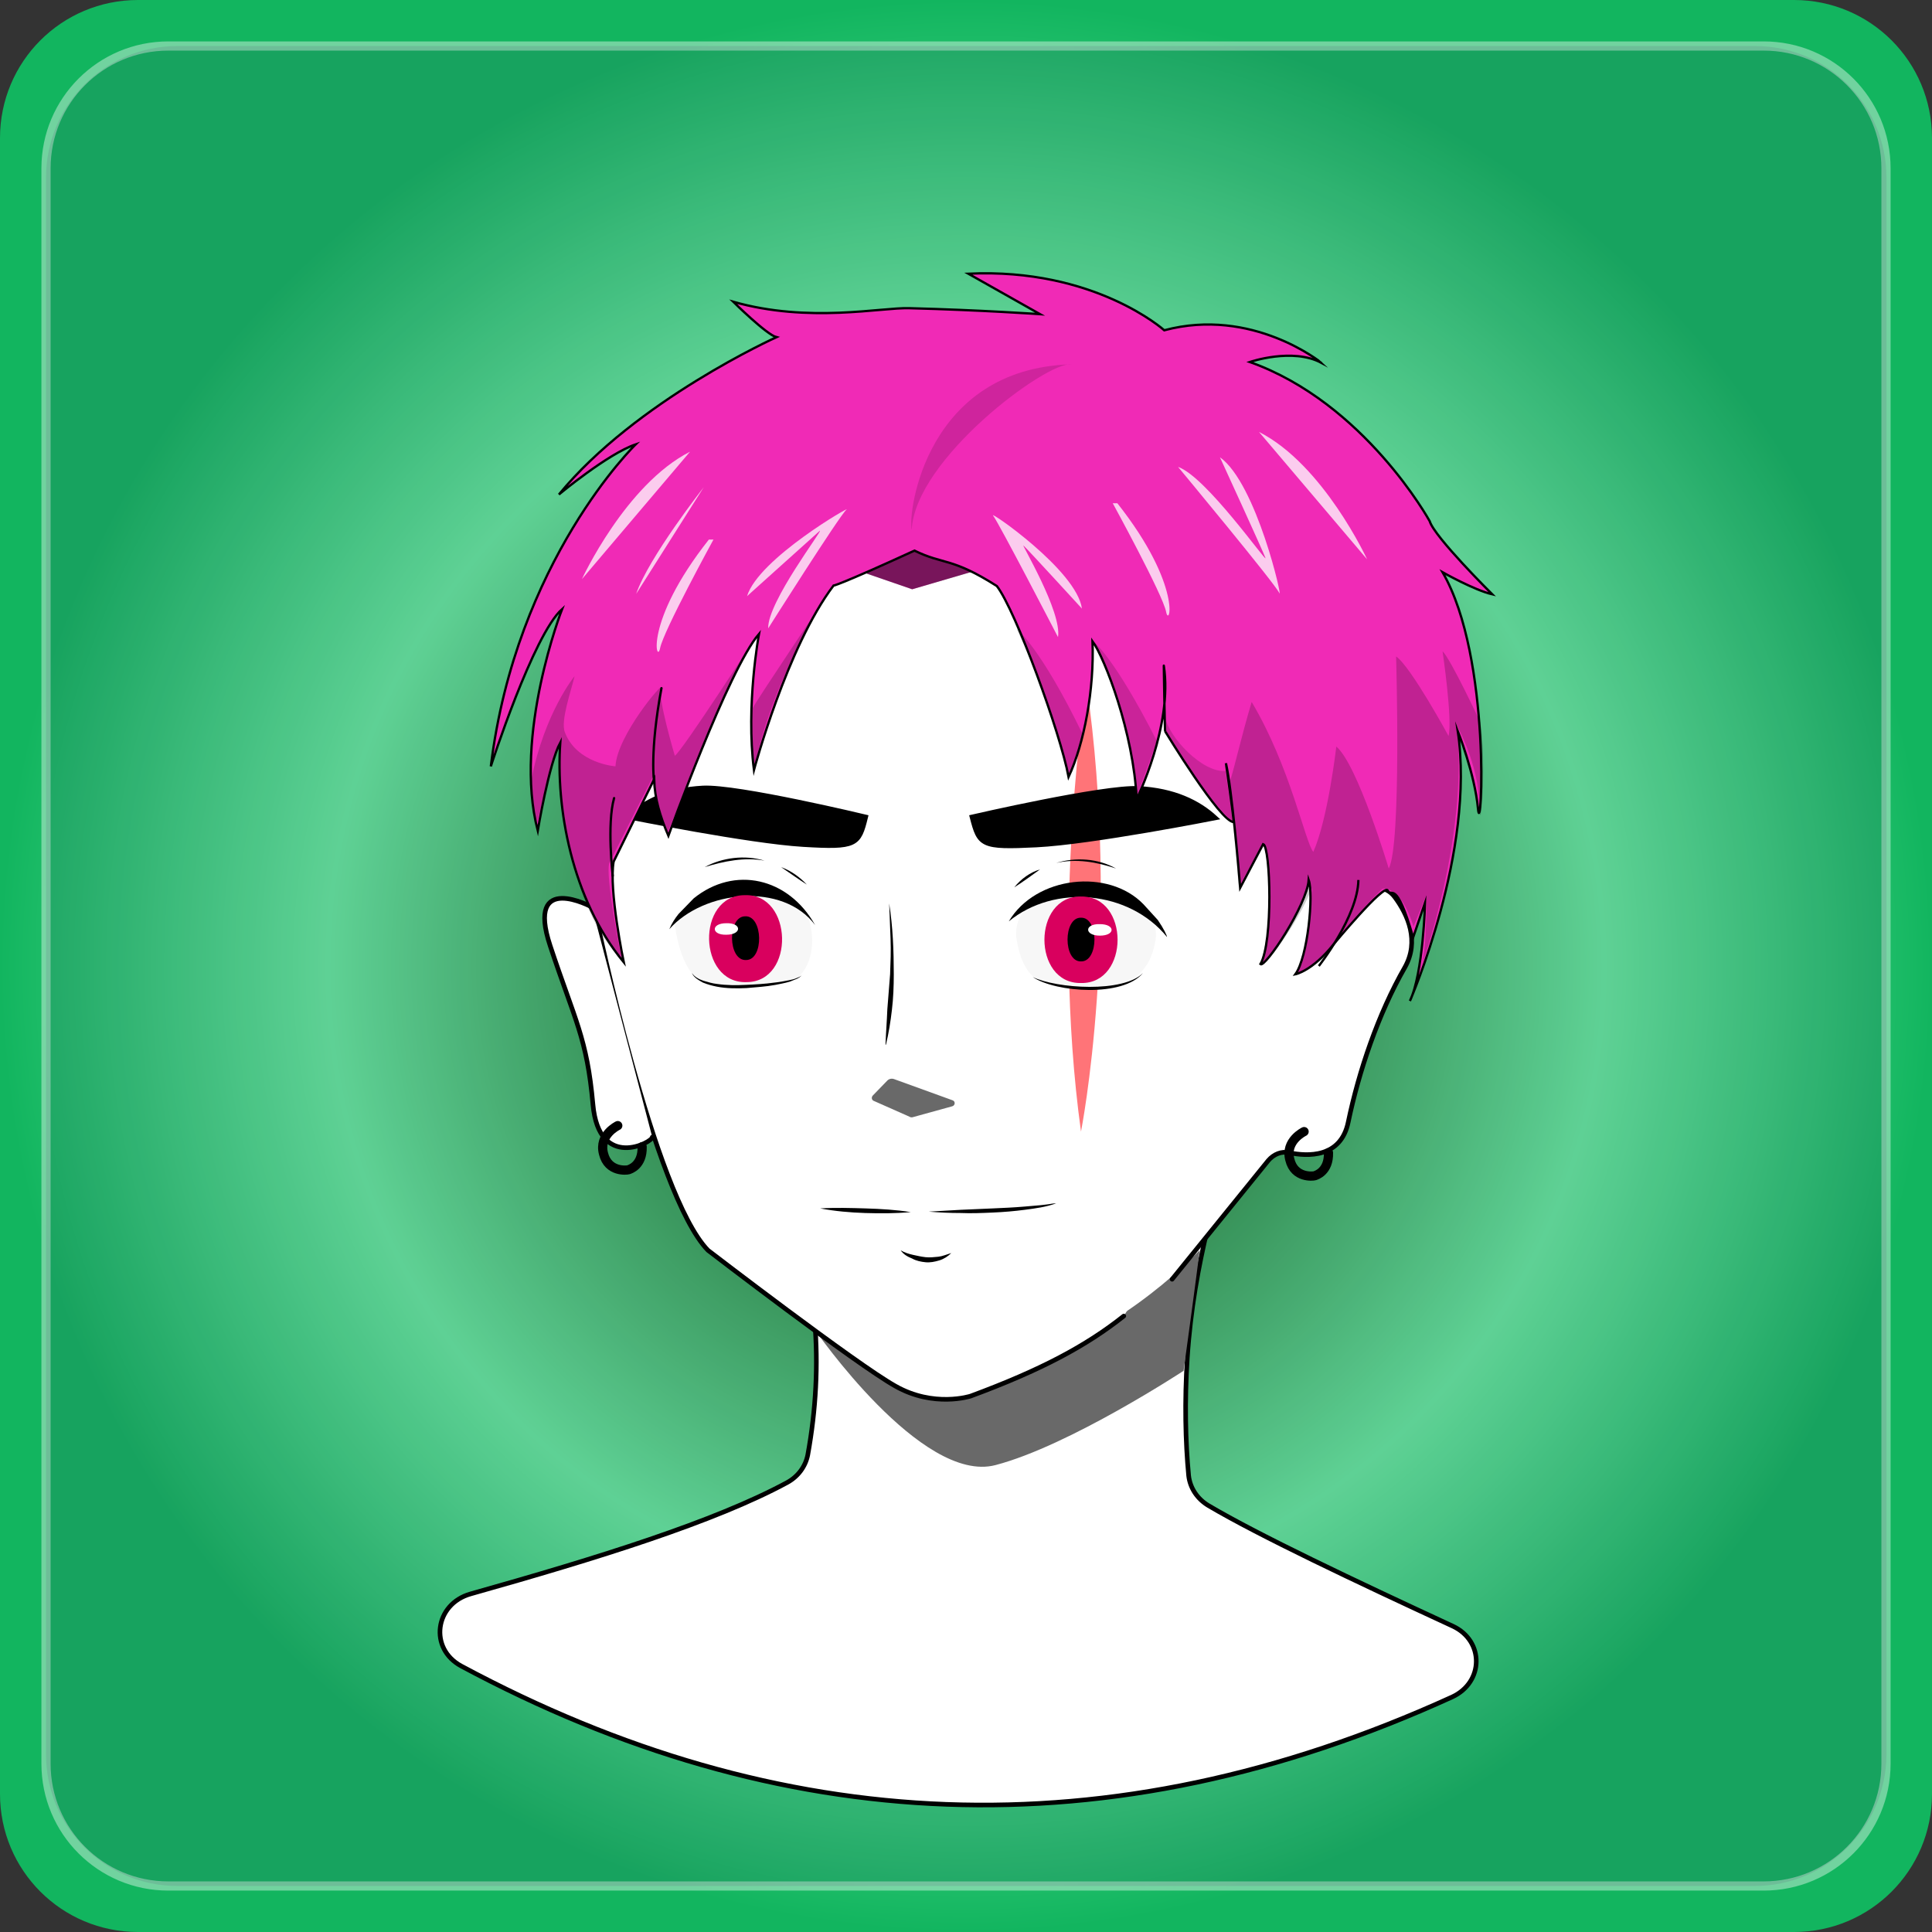
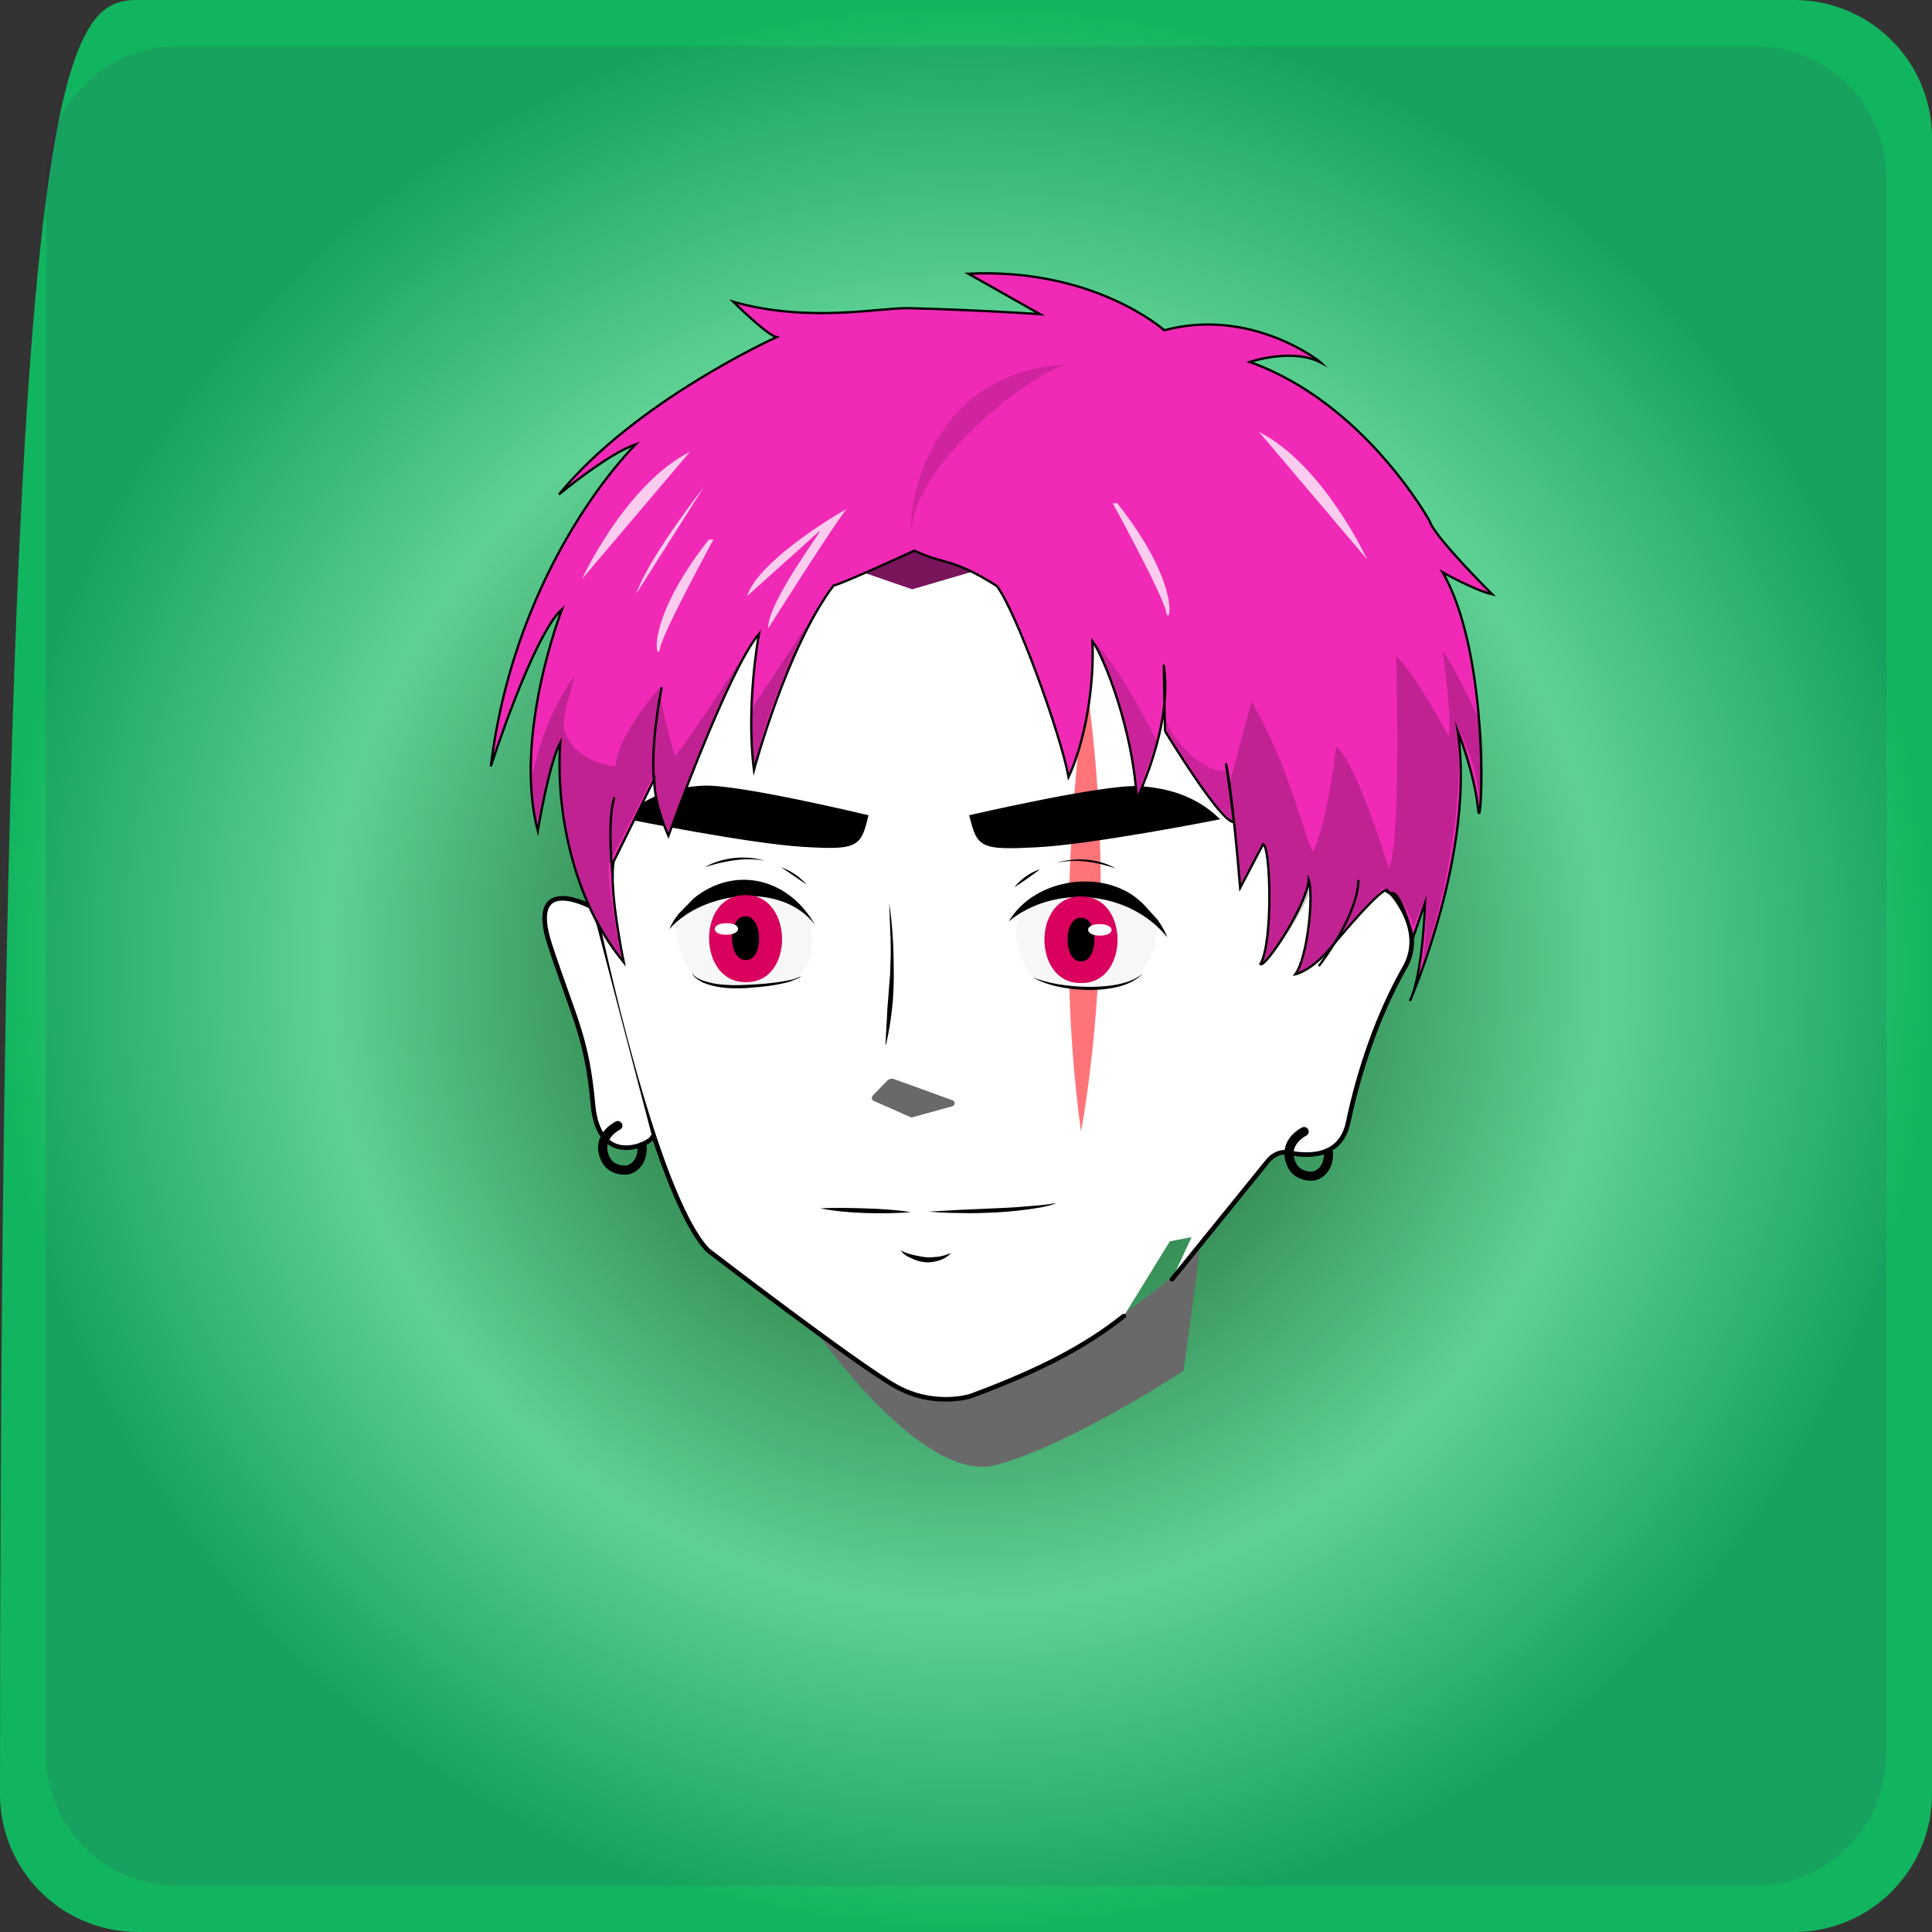
<svg xmlns="http://www.w3.org/2000/svg" version="1.1" x="0px" y="0px" viewBox="0 0 420 420" style="enable-background:new 0 0 420 420;" xml:space="preserve">
  <rect x="0" y="0" width="420" height="420" fill="#333333" stroke="none" />
  <g id="Background">
    <radialGradient id="gradient" cx="210" cy="-134.05" r="210.025" gradientTransform="matrix(1 0 0 -1 0 76)" gradientUnits="userSpaceOnUse">
      <style>.color-anim {animation: col 6s infinite;animation-timing-function: ease-in-out;}@keyframes col {0%,51% {stop-color:none} 52% {stop-color:#FFBAF7} 53%,100% {stop-color:none}}</style>
      <stop offset="0" class="color-anim" style="stop-color:#004A06" />
      <stop offset="0.66" style="stop-color:#61E89B">
        <animate attributeName="offset" dur="18s" values="0.54;0.8;0.54" repeatCount="indefinite" keyTimes="0;.4;1" />
      </stop>
      <stop offset="1" style="stop-color:#12B55F">
        <animate attributeName="offset" dur="18s" values="0.86;1;0.86" repeatCount="indefinite" />
      </stop>
    </radialGradient>
-     <path fill="url(#gradient)" d="M390,420H30c-16.6,0-30-13.4-30-30V30C0,13.4,13.4,0,30,0h360c16.6,0,30,13.4,30,30v360C420,406.6,406.6,420,390,420z" />
-     <path id="Border" opacity="0.4" fill="none" stroke="#FFFFFF" stroke-width="2" stroke-miterlimit="10" d="M383.4,410H36.6C21.9,410,10,398.1,10,383.4V36.6C10,21.9,21.9,10,36.6,10h346.8c14.7,0,26.6,11.9,26.6,26.6v346.8 C410,398.1,398.1,410,383.4,410z" />
+     <path fill="url(#gradient)" d="M390,420H30c-16.6,0-30-13.4-30-30C0,13.4,13.4,0,30,0h360c16.6,0,30,13.4,30,30v360C420,406.6,406.6,420,390,420z" />
    <path id="Mask" opacity="0.1" fill="#48005E" d="M381.4,410H38.6C22.8,410,10,397.2,10,381.4V38.6 C10,22.8,22.8,10,38.6,10h342.9c15.8,0,28.6,12.8,28.6,28.6v342.9C410,397.2,397.2,410,381.4,410z" />
  </g>
  <g id="Body">
-     <path fill-rule="evenodd" clip-rule="evenodd" fill="#ffffff" stroke="#000000" stroke-linecap="round" stroke-miterlimit="10" d="M177.1,287.1c0.8,9.6,0.3,19.3-1.5,29.2c-0.5,2.5-2.1,4.7-4.5,6c-15.7,8.5-41.1,16.4-68.8,24.2c-7.8,2.2-9.1,11.9-2,15.7c69,37,140.4,40.9,215.4,6.7c6.9-3.2,7-12.2,0.1-15.4c-21.4-9.9-42.1-19.7-53.1-26.2c-2.5-1.5-4-3.9-4.3-6.5c-0.7-7.4-0.9-16.1-0.3-25.5c0.7-10.8,2.5-20.3,4.4-28.2" />
    <path fill-rule="evenodd" clip-rule="evenodd" fill="#696969" d="M177.1,289c0,0,23.2,33.7,39.3,29.5s40.9-20.5,40.9-20.5c1.2-8.7,2.4-17.5,3.5-26.2c-4.6,4.7-10.9,10.2-19,15.3c-10.8,6.8-21,10.4-28.5,12.4L177.1,289z" />
    <path fill-rule="evenodd" clip-rule="evenodd" fill="#ffffff" stroke="#000000" stroke-linecap="round" stroke-miterlimit="10" d="M301.3,193.6c2.5-4.6,10.7-68.1-19.8-99.1c-29.5-29.9-96-34-128.1-0.3s-23.7,105.6-23.7,105.6s12.4,59.8,24.2,72c0,0,32.3,24.8,40.7,29.5c8.4,4.8,16.4,2.2,16.4,2.2c15.4-5.7,25.1-10.9,33.3-17.4" />
    <path fill-rule="evenodd" clip-rule="evenodd" fill="#ffffff" stroke="#000000" stroke-linecap="round" stroke-miterlimit="10" d="M141.8,247.2c0.1,1.1-11.6,7.4-12.9-7.1c-1.3-14.5-3.9-18.2-9.3-34.5s9.1-8.4,9.1-8.4" />
    <path fill-rule="evenodd" clip-rule="evenodd" fill="#ffffff" stroke="#000000" stroke-linecap="round" stroke-miterlimit="10" d="M254.8,278.1c7-8.6,13.9-17.2,20.9-25.8c1.2-1.4,2.9-2.1,4.6-1.7c3.9,0.8,11.2,1.2,12.8-6.7c2.3-11,6.5-23.5,12.3-33.6c3.2-5.7,0.7-11.4-2.2-15.3c-2.1-2.8-6.1-2.7-7.9,0.2c-2.6,4-5,7.9-7.6,11.9" />
    <polygon fill-rule="evenodd" clip-rule="evenodd" fill="#ffffff" points="272,237.4 251.4,270.4 260.9,268.6 276.9,232.4" />
    <path d="M193.3,196.4c0.8,5.1,1,10.2,1,15.4c0,2.6-0.1,5.2-0.4,7.7c-0.3,2.6-0.7,5.1-1.3,7.6h-0.1c0.1-2.6,0.3-5.1,0.4-7.7c0.2-2.5,0.4-5.1,0.6-7.6c0.1-2.6,0.2-5.1,0.1-7.7C193.5,201.5,193.4,198.9,193.3,196.4L193.3,196.4z" />
    <path fill="#696969" d="M197.8,242.8l-7.9-3.5c-0.4-0.2-0.5-0.7-0.2-1.1l3.2-3.3c0.4-0.4,1-0.5,1.5-0.3l12.7,4.6c0.6,0.2,0.6,1.1-0.1,1.3l-8.7,2.4C198.1,242.9,197.9,242.9,197.8,242.8z" />
  </g>
  <g id="Mark">
    <path id="Scar" fill="#FF7478" d="M236.2,148.7c0,0-7.9,48.9-1.2,97.3C235,246,243.8,201.5,236.2,148.7z" />
  </g>
  <g id="Mouth">
    <path d="M178.3,262.7c3.3-0.2,6.6-0.1,9.9,0c3.3,0.1,6.6,0.3,9.8,0.8c-3.3,0.3-6.6,0.3-9.9,0.2C184.8,263.6,181.5,263.3,178.3,262.7z" />
    <path d="M201.9,263.4c1.2-0.1,2.3-0.1,3.5-0.2l3.5-0.2l6.9-0.3c2.3-0.1,4.6-0.2,6.9-0.4c1.2-0.1,2.3-0.2,3.5-0.3l1.7-0.2c0.6-0.1,1.1-0.2,1.7-0.2c-2.2,0.8-4.5,1.1-6.8,1.4s-4.6,0.5-7,0.6c-2.3,0.1-4.6,0.2-7,0.1C206.6,263.7,204.3,263.6,201.9,263.4z" />
    <path d="M195.8,271.8c0.8,0.5,1.8,0.8,2.7,1s1.8,0.4,2.7,0.5s1.8,0,2.8-0.1c0.9-0.1,1.8-0.5,2.8-0.8c-0.7,0.7-1.6,1.3-2.6,1.6c-1,0.3-2,0.5-3,0.4s-2-0.3-2.9-0.8C197.3,273.2,196.4,272.7,195.8,271.8z" />
  </g>
  <g id="Eyes">
    <path fill="#F7F7F7" d="M175.7,199.4c2.4,7.1-0.6,13.3-4.1,13.9 c-5,0.8-15.8,1-18.8,0c-5-1.7-6.1-12.4-6.1-12.4C156.6,191.4,165,189.5,175.7,199.4z" />
    <path d="M147.5,198.7c-0.8,1-1.5,2.1-2,3.3c7.5-8.5,24.7-10.3,31.7-0.9c-5.8-10.3-17.5-13-26.4-5.8" />
    <path d="M149.4,196.6c-0.2,0.2-0.4,0.4-0.6,0.6" />
    <path d="M166.2,187.1c-4.3-0.8-8.8,0.1-13,1.4C157,186.4,162,185.8,166.2,187.1z" />
    <path d="M169.8,188.5c2.2,0.8,4.1,2.2,5.6,3.8C173.5,191.1,171.6,189.7,169.8,188.5z" />
    <path d="M174.4,211.8c-0.2,0.5-0.8,0.8-1.2,1c-0.5,0.2-1,0.4-1.5,0.6c-1,0.3-2.1,0.5-3.1,0.7c-2.1,0.4-4.2,0.5-6.3,0.7 c-2.1,0.1-4.3,0.1-6.4-0.3c-1.1-0.2-2.1-0.5-3.1-0.9c-0.9-0.5-2-1.1-2.4-2.1c0.6,0.9,1.6,1.4,2.5,1.7c1,0.3,2,0.6,3,0.7 c2.1,0.3,4.2,0.3,6.2,0.2c2.1-0.1,4.2-0.2,6.3-0.5c1-0.1,2.1-0.3,3.1-0.5c0.5-0.1,1-0.2,1.5-0.4c0.2-0.1,0.5-0.2,0.7-0.3 C174.1,212.2,174.3,212.1,174.4,211.8z" />
    <path fill="#F7F7F7" d="M220.9,203.6c0.5,3.1,1.7,9.6,7.1,10.1 c7,1.1,21,4.3,23.2-9.3c1.3-7.1-9.8-11.4-15.4-11.2C230.7,194.7,220.5,194.7,220.9,203.6z" />
    <path d="M250.4,198.6c-0.2-0.2-0.4-0.5-0.6-0.7" />
    <path d="M248.6,196.6c-7.6-7.9-23.4-6.2-29.3,3.7c10-8.2,26.2-6.7,34.4,3.4c0-0.3-0.7-1.8-2-3.7" />
    <path d="M229.6,187.6c4.2-1.3,9.1-1,13,1.2C238.4,187.4,234,186.6,229.6,187.6L229.6,187.6z" />
    <path d="M226.1,189c-1.8,1.3-3.7,2.7-5.6,3.9C221.9,191.1,224,189.6,226.1,189z" />
    <path d="M224.5,212.4c5.2,2.5,19.7,3.5,24-0.9C244.2,216.8,229.6,215.8,224.5,212.4z" />
    <path fill="#D9005E" d="M235,194.9c10.6-0.2,10.6,19,0,18.8C224.4,213.9,224.4,194.7,235,194.9z" />
    <path d="M235,199.5c3.9-0.1,3.9,9.6,0,9.5C231.1,209.1,231.1,199.4,235,199.5z" />
    <path fill="#FFFFFF" d="M239.1,200.9c3.4,0,3.4,2.5,0,2.5C235.7,203.4,235.7,200.8,239.1,200.9z" />
    <path fill="#D9005E" d="M161.9,194.6c10.5-0.4,11,18.9,0.4,18.9C151.7,213.9,151.3,194.6,161.9,194.6z" />
    <path d="M162,199.2c3.9-0.2,4.1,9.5,0.2,9.5C158.2,208.9,158.1,199.2,162,199.2z" />
    <path fill="#FFFFFF" d="M157.9,200.7c3.4-0.1,3.4,2.5,0,2.5C154.6,203.3,154.5,200.7,157.9,200.7z" />
  </g>
  <g id="Eyebrow">
    <path fill-rule="evenodd" clip-rule="evenodd" stroke="#000000" stroke-miterlimit="10" d="M211.3,177.6c0,0,28.6-6.6,36.2-6.2c7.7,0.4,13,3,16.7,6.4c0,0-26.9,5.3-38.9,5.9C213.3,184.3,212.9,183.8,211.3,177.6z" />
    <path fill-rule="evenodd" clip-rule="evenodd" stroke="#000000" stroke-miterlimit="10" d="M188.2,177.6c0,0-27.9-6.7-35.4-6.3c-7.5,0.4-12.7,2.9-16.2,6.3c0,0,26.3,5.3,38,6C186.2,184.3,186.7,183.7,188.2,177.6z" />
  </g>
  <g id="Earrings">
    <path fill="none" stroke="#000000" stroke-width="2" stroke-linecap="round" stroke-linejoin="round" stroke-miterlimit="10" d="M283.5,246c0,0-4.2,2-3.1,6.1c1,4.1,5.1,3.6,5.4,3.5s3.1-0.9,3-5" />
    <path fill="none" stroke="#000000" stroke-width="2" stroke-linecap="round" stroke-linejoin="round" stroke-miterlimit="10" d="M134.3,244.7c0,0-4.2,2-3.1,6.1c1,4.1,5.1,3.6,5.4,3.5c0.3-0.1,3.1-0.9,3-5" />
  </g>
  <g id="Hair">
    <polygon fill="#F02AB6" points="188.2,124.6 198.3,128.1 211.2,124.3 197.8,113.2" />
    <polygon opacity="0.5" points="188.4,124.7 198.3,128.1 211.7,124.2 197.7,113.6" />
    <path fill="#F02AB6" stroke="#000000" stroke-width="0.5" stroke-miterlimit="10" d="M274,209.6c1,0.9,10.1-12.8,10.5-18.3 c1.1,3.2-0.2,16.8-2.9,20.5c0,0,3.7-0.7,8.3-6.5c0,0,11.1-13.4,11.8-11.7c0.7,1.7,1.8-2.9,5.5,10.2l2.6-7.6 c0,0-0.4,15.4-3.3,21.4c0,0,14.3-32.5,10.4-58.7c0,0,3.7,9.3,4.4,16.9s3.1-32.8-7.7-51.4c0,0,6.9,3.9,10.8,4.8 c0,0-12.6-12.5-13.6-15.9c0,0-14.1-25.7-39.1-34.6c0,0,9.3-3.2,15.6,0.2c-0.1-0.1-15.1-12.2-34.2-7.1c0,0-15.1-13.6-42.6-12.3 l15.6,8.8c0,0-12.9-0.9-28.4-1.3c-6.1-0.2-21.8,3.3-38.3-1.4c0,0,7.3,7.2,9.4,7.7c0,0-30.6,13.8-47.3,34.2 c0,0,10.7-8.9,16.7-10.9c0,0-26,25.2-31.5,70c0,0,9.2-28.6,15.5-34.2c0,0-10.7,27.4-5.3,48.2c0,0,2.4-14.5,4.9-19.2 c-1,14.1,2.4,33.9,13.8,47.8c0,0-3.3-15.8-2.2-21.9l8.8-17.9c0.1,4.1,1.3,8.1,3.1,12.3c0,0,13-36.1,19.7-43.9 c0,0-2.9,15.4-1.1,29.6c0,0,7.2-26.8,17.3-40.1c0,0,0.8,0.1,17.6-7.6c6.3,3.1,8,1.4,17.9,7.7c4.1,5.3,13.8,31.9,15.6,41.5 c3.4-7.3,5.6-19,5.2-29.5c2.7,3.7,8.9,19.9,9.6,34.3c0,0,7.9-15.9,5.9-29c0-0.2,0.2,14.5,0.3,14.3c0,0,12.1,19.9,14.9,19.7 c0-0.8-1.7-12.9-1.7-12.8c1.3,5.8,2.8,23.3,3.1,27.1l5-9.5C276.2,184,276.8,204.9,274,209.6z" />
    <path fill="none" stroke="#000000" stroke-width="0.5" stroke-miterlimit="10" d="M286.7,210c0,0,8.5-10.8,8.6-18.7" />
    <path fill="none" stroke="#000000" stroke-width="0.5" stroke-linecap="round" stroke-miterlimit="10" d="M133.2,190.4 c0,0-1.3-11.3,0.3-16.9" />
    <path fill="none" stroke="#000000" stroke-width="0.5" stroke-linecap="round" stroke-miterlimit="10" d="M142.2,170 c0,0-1-6.5,1.6-20.4" />
    <path opacity="0.2" fill-rule="evenodd" clip-rule="evenodd" d="M180.6,128.2 c0,0-15.9,23.7-16.9,25.6s0,12.4,0.3,12.8S165.8,151.6,180.6,128.2z" />
    <path opacity="0.2" d="M164.6,138c0,0-16.3,25.3-17.9,26.3c0,0-3.8-12.8-3-14.7s-9.6,10.3-9.9,17 c0,0-8.4-0.6-11-7.4c-1-2.5,1.4-9.1,2.1-12.2c0,0-6.5,7.9-9.4,22.5c0,0,0.6,8.8,1.1,10c0,0,3.5-14.8,4.9-17.7 c0,0-0.3,33.3,13.6,46.7c0,0-3.7-18.6-2.6-21l9.4-18.6c0,0,2.1,10.5,3.1,12.3l13.9-33.1L164.6,138z" />
    <path opacity="0.16" d="M253.3,155.9c0.8,4.4,8.1,12.1,13.1,11.7l1.6,11c0,0-5.2-3.9-14.7-19.9 V155.9z" />
    <path opacity="0.16" d="M237.6,139.4c0,0,4.4,3,13.9,21.7c0,0-4.3,12-4.6,12.4 C246.6,173.9,248.5,162.8,237.6,139.4z" />
-     <path opacity="0.17" d="M221,136.7c0,0,5.2,4,14.4,23c0,0-1.2,4.6-3.1,8.9 C227.7,152.4,227.1,149.9,221,136.7z" />
    <path opacity="0.2" d="M272.1,152.6c-2.4,8.1-3.6,13.8-4.9,17.9c0,0,1.3,12.8,2.1,22.2 c4.7-8.4,5.4-8.8,5.4-9c-0.1-0.5,3.6,11.2-0.7,25.9c1.6,1,13.3-16.9,11.9-20.6c-1-2.5-0.4,19.8-4.3,22.8c0,0,6.4-2.2,9-7.9 c0,0,6.1-7,9.9-10.7c0,0,3.9-1,6.8,8.2l2.8-6.9c0,0,0.1,13.4-1.3,16.1c0,0,10.5-28.2,7.9-52.9c0,0,4.7,8.3,4.9,17.1 c0.1,8.8,1.7-8.6,0.2-17.8c0,0-6.5-13.9-8.2-15.4c0,0,2.2,14.9,1.3,18.4c0,0-8.2-15.1-11.4-17.3c0,0,1.2,41-1.6,46.1 c0,0-6.8-22.7-11.4-26.5c0,0-1.8,15.7-5,22.9C283.7,183,280.5,166.7,272.1,152.6z" />
    <path opacity="0.14" d="M198.2,115.2c-0.9-3.9,3.2-35.1,34.7-36C227.6,78.5,198.9,99.8,198.2,115.2z" />
    <g opacity="0.76">
      <path fill="#FFFFFF" d="M153,105.9c0,0-12,15.3-14.7,23.2" />
      <path fill="#FFFFFF" d="M126.5,125.9c0,0,9.5-20.6,23.5-27.7" />
      <path fill="#FFFFFF" d="M297.2,121.6c0,0-9.5-20.6-23.5-27.7" />
      <path fill="#FFFFFF" d="M241.9,109.4c0,0,10.9,19.9,11.6,23.6s3.7-5.5-10.6-23.6" />
      <path fill="#FFFFFF" d="M155.1,117.3c0,0-10.9,19.9-11.6,23.6s-3.7-5.5,10.6-23.6" />
-       <path fill="#FFFFFF" d="M256.1,101.5c0,0,21.1,25.4,22,27.4c0.9,2-4.9-23.8-12.9-29.5c0,0,9.5,20.7,9.9,21.9 C275.4,122.5,262.2,103.6,256.1,101.5z" />
-       <path fill="#FFFFFF" d="M230,138.5c0,0-12.9-24.9-14.1-26.4c-1.2-1.4,18.2,11.9,19.3,20.2c0,0-11.9-13-12.7-13.7 C221.8,117.9,230.9,133,230,138.5z" />
      <path fill="#FFFFFF" d="M167,136.6c0,0,15.5-24.5,17-25.8c1.5-1.2-19.1,10.6-21.6,18.8c0,0,15-13.5,15.8-14.2 C179.2,114.8,166.8,130.9,167,136.6z" />
    </g>
  </g>
</svg>